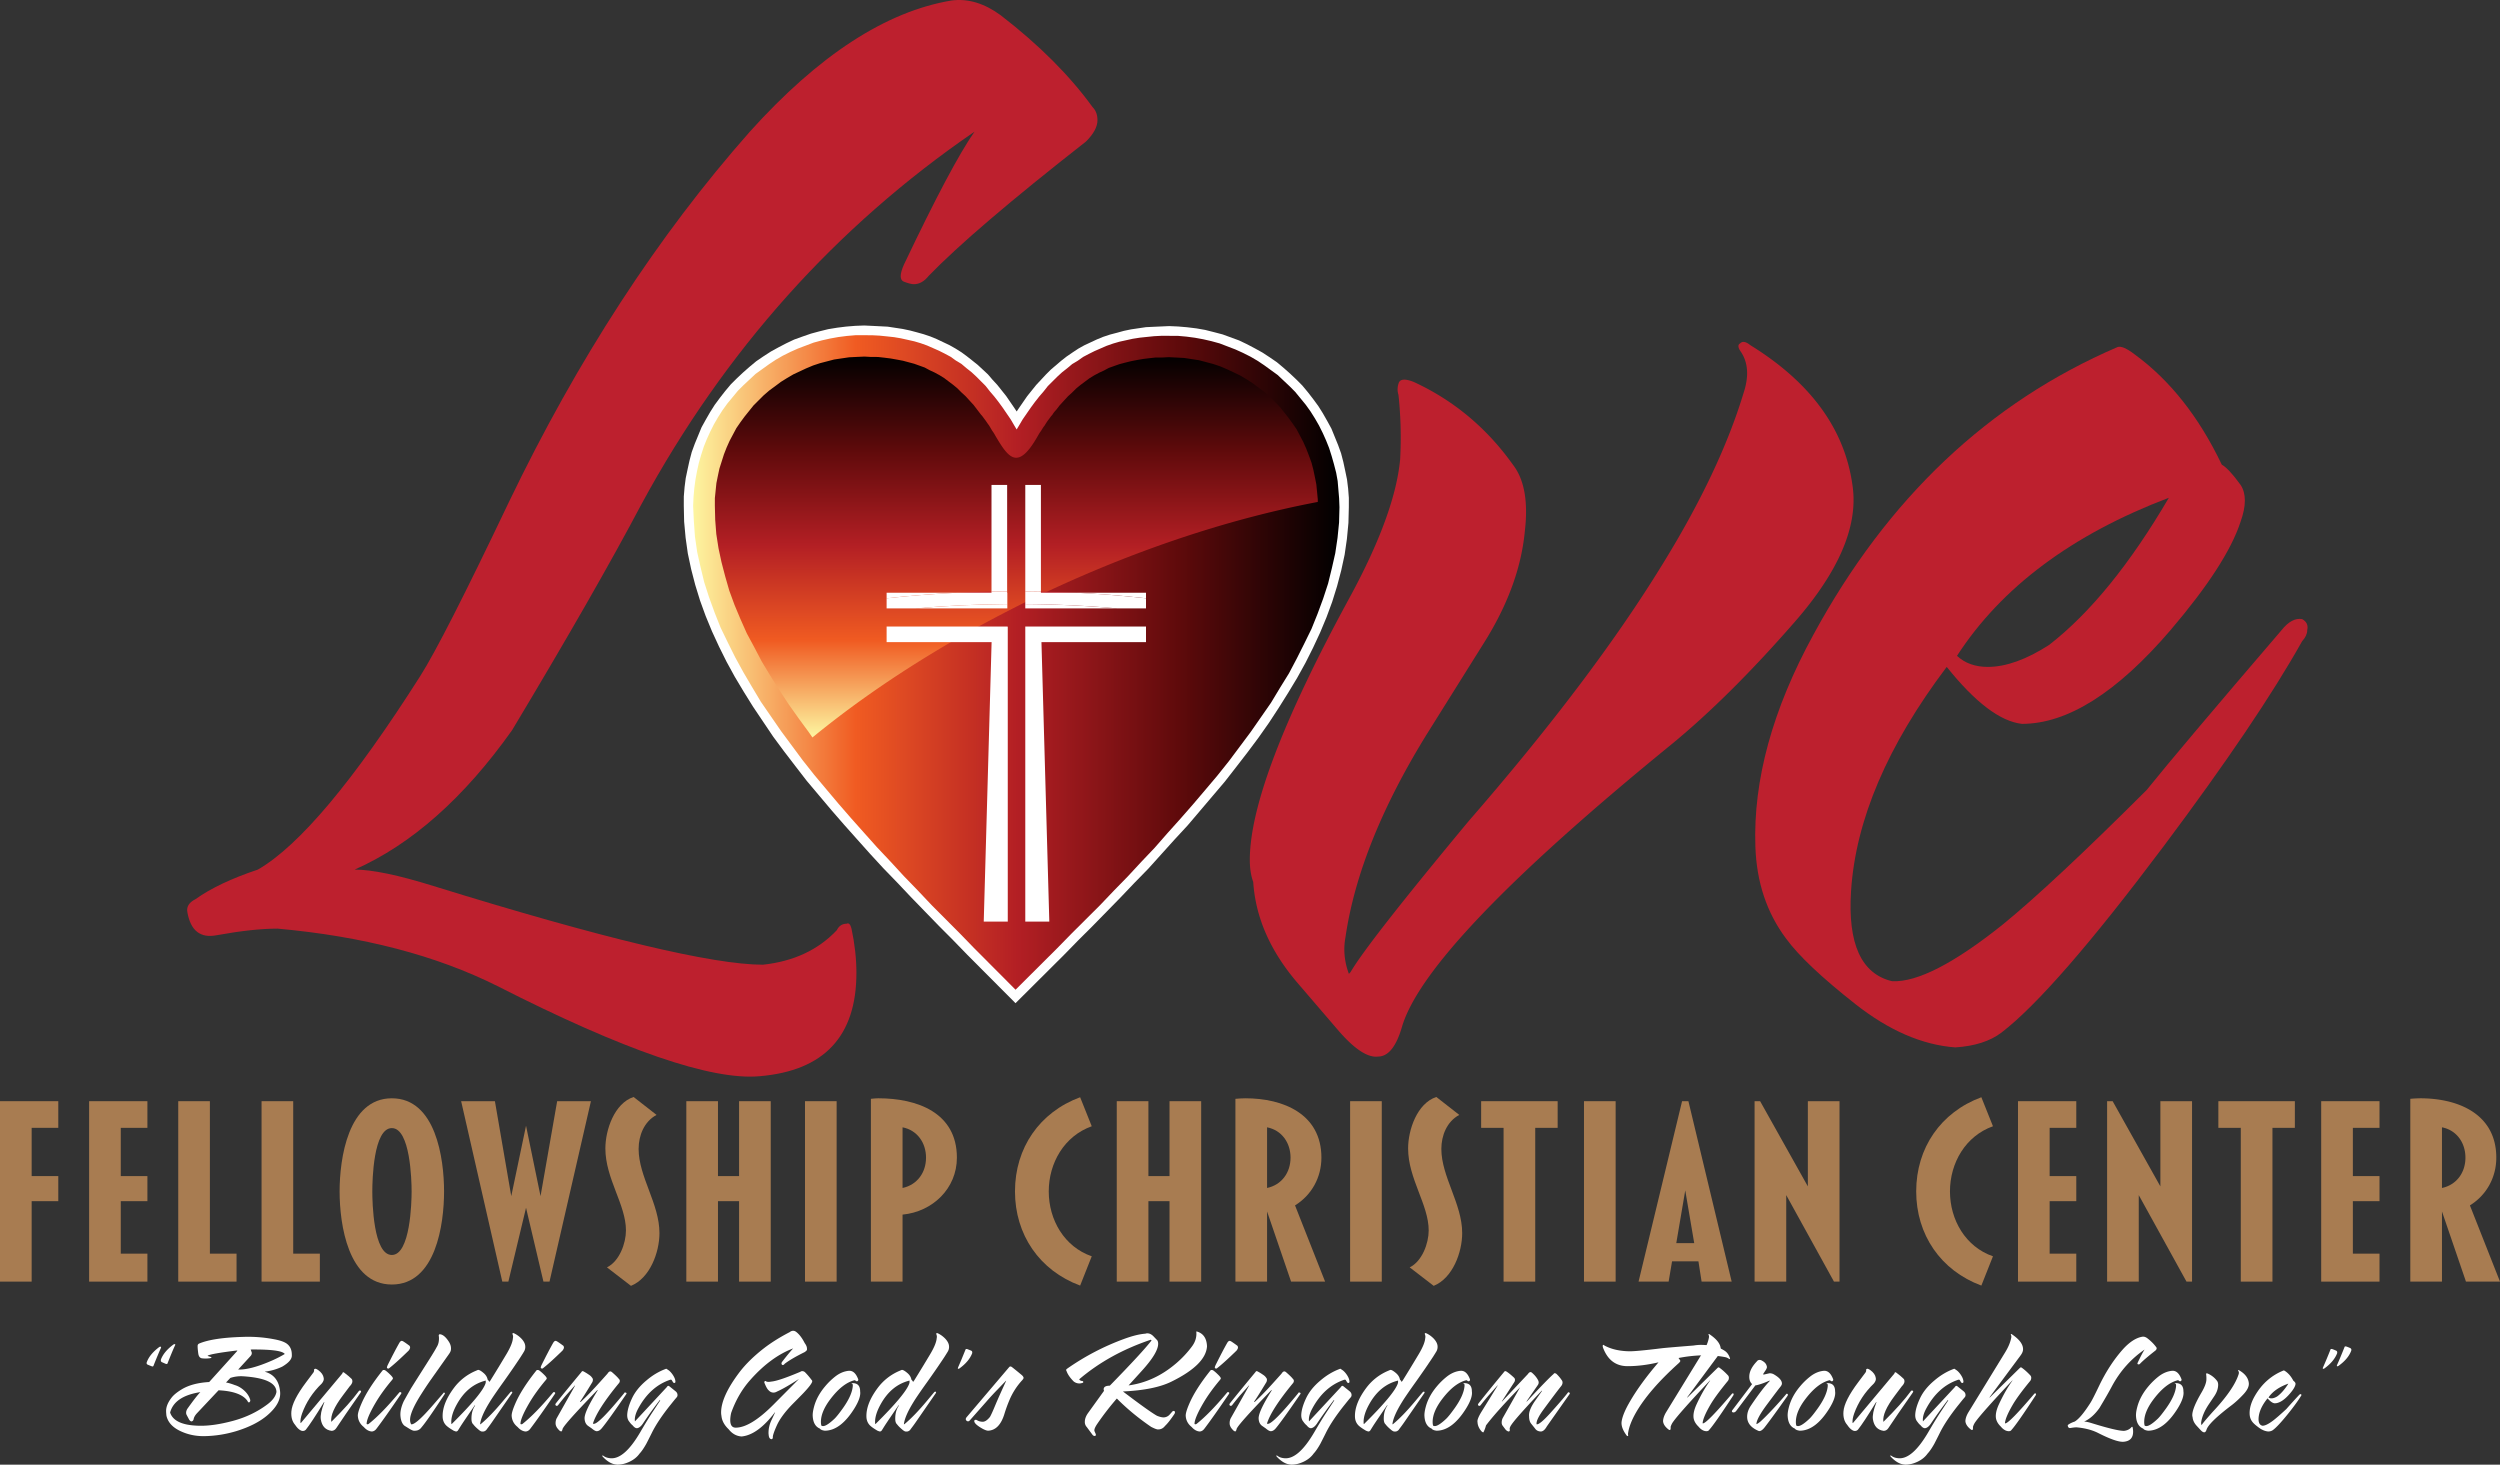
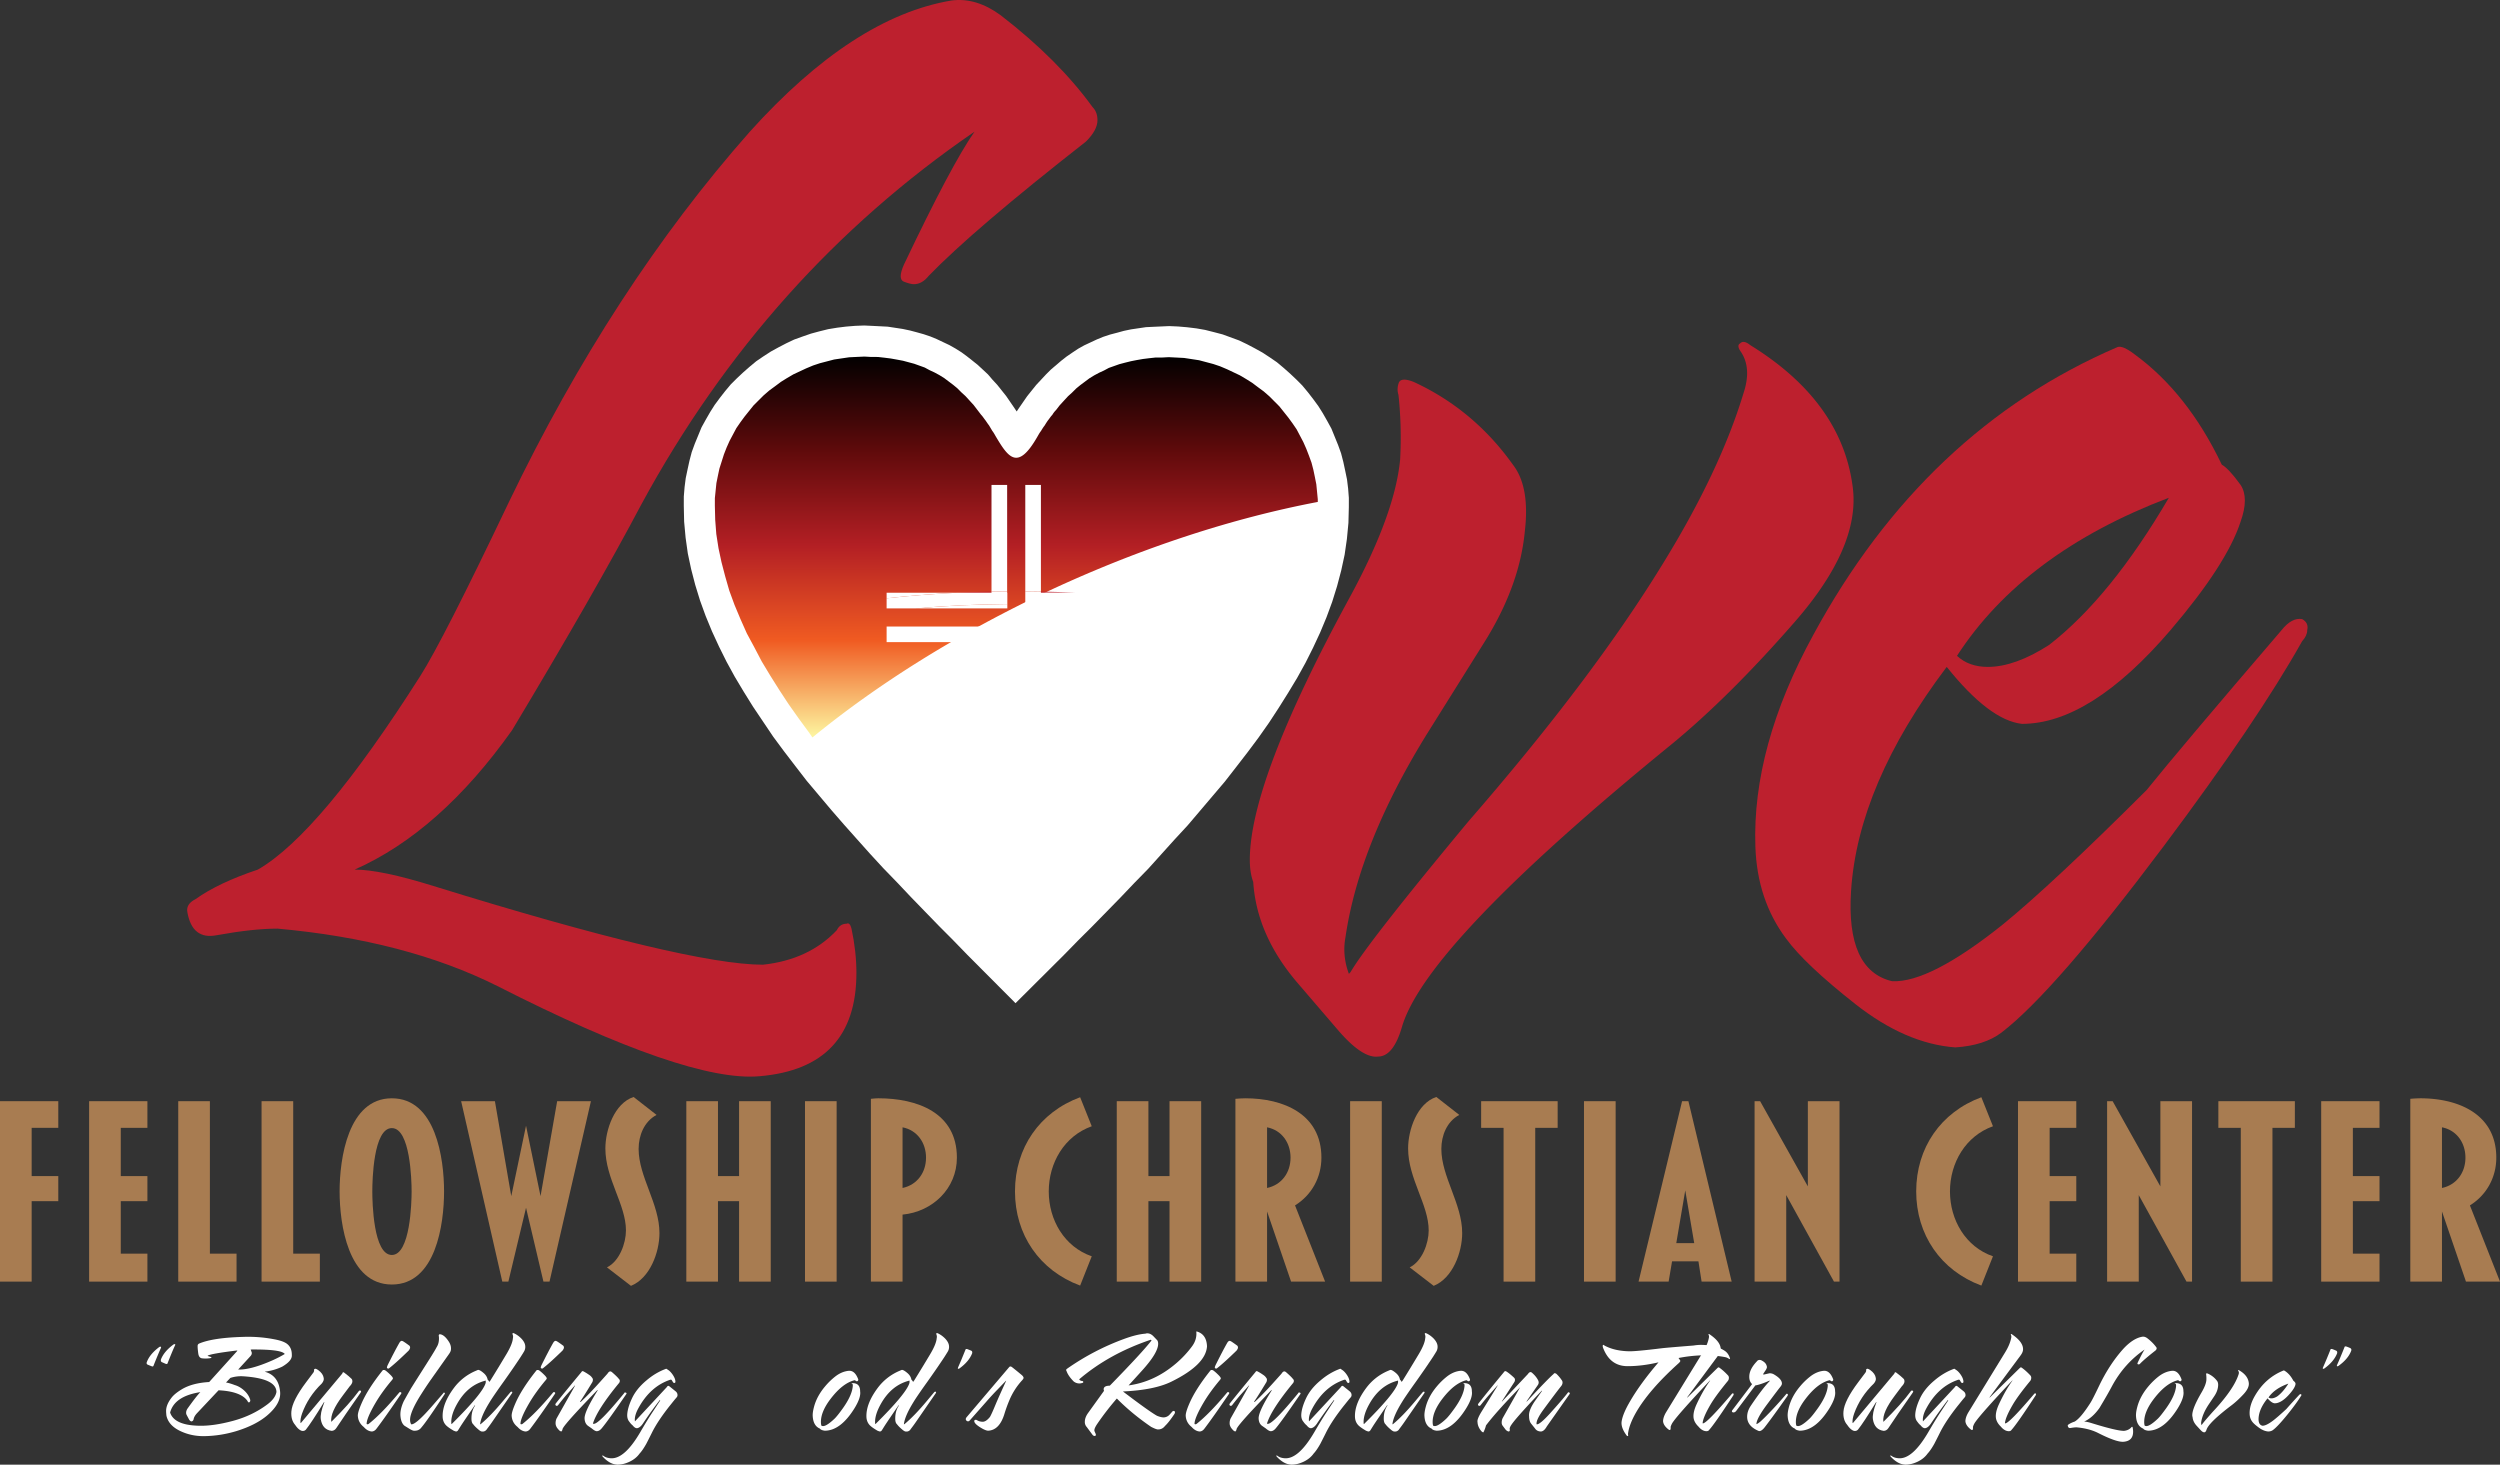
<svg xmlns="http://www.w3.org/2000/svg" data-bbox="0 -0.002 447.668 262.274" viewBox="0 0 447.668 262.272" height="262.272" width="447.668" data-type="ugc">
  <rect x="0" y="0" width="447.668" height="262.272" fill="#333333" stroke="none" />
  <g>
    <path d="M10.438 215.089H5.667v14.406H0v-32.309h10.438v4.772H5.667v8.642h4.771v4.489z" fill="#a87c51" />
    <path d="M26.398 229.496H15.959v-32.309h10.438v4.772h-4.771v8.642h4.771v4.488h-4.771v9.399h4.771v5.008z" fill="#a87c51" />
    <path d="M42.355 229.496H31.917v-32.309h5.667v27.301h4.771v5.008z" fill="#a87c51" />
    <path d="M57.275 229.496H46.837v-32.309h5.667v27.301h4.771v5.008z" fill="#a87c51" />
    <path d="M70.165 230.015c-7.841 0-9.353-10.816-9.353-16.672s1.511-16.675 9.353-16.675c7.887 0 9.352 10.818 9.352 16.675s-1.465 16.672-9.352 16.672zm0-28.01c-3.307 0-3.496 9.353-3.496 11.337 0 1.982.189 11.383 3.496 11.383 3.306 0 3.542-9.401 3.542-11.383 0-1.984-.236-11.337-3.542-11.337z" fill="#a87c51" />
    <path d="M105.816 197.187 98.4 229.496h-1.087l-3.118-13.225-3.164 13.225h-1.087l-7.368-32.309h6.046l2.928 17.005 2.644-12.611 2.598 12.611 2.976-17.005h6.048z" fill="#a87c51" />
    <path d="m112.986 230.253-4.299-3.307c2.22-1.087 3.401-4.299 3.401-6.614 0-4.629-3.684-9.258-3.684-14.69 0-3.307 1.606-8.077 5.054-9.21l4.11 3.212c-2.22 1.179-3.212 3.683-3.212 6.092 0 4.959 3.731 9.826 3.731 15.069 0 3.448-1.701 8.077-5.101 9.448z" fill="#a87c51" />
    <path d="M138.014 229.496h-5.669V215.09h-3.779v14.406h-5.667v-32.309h5.667v13.414h3.779v-13.414h5.669v32.309z" fill="#a87c51" />
    <path d="M149.814 229.496h-5.667v-32.309h5.667v32.309z" fill="#a87c51" />
    <path d="M161.617 217.498v11.997h-5.667v-32.733c.425-.046.898-.095 1.322-.095 6.944 0 14.076 2.552 14.076 10.629 0 5.527-4.346 9.683-9.731 10.202zm0-15.634v10.864c2.646-.568 4.204-2.788 4.204-5.432 0-2.646-1.558-4.912-4.204-5.432z" fill="#a87c51" />
    <path d="M193.418 230.204c-7.275-2.693-11.667-9.115-11.667-16.862 0-7.795 4.393-14.171 11.667-16.864l2.078 5.197c-4.913 1.747-7.699 6.565-7.699 11.667 0 5.1 2.786 9.918 7.699 11.619l-2.078 5.243z" fill="#a87c51" />
    <path d="M215.091 229.496h-5.669V215.09h-3.779v14.406h-5.667v-32.309h5.667v13.414h3.779v-13.414h5.669v32.309z" fill="#a87c51" />
    <path d="M237.283 229.496h-6.093l-4.299-12.565v12.565h-5.667v-32.733c.566-.046 1.18-.095 1.795-.095 6.754 0 13.603 2.788 13.603 10.629 0 3.542-1.748 6.706-4.724 8.55l5.385 13.649zm-10.393-27.632v10.864c2.646-.568 4.204-2.788 4.204-5.432.001-2.646-1.558-4.912-4.204-5.432z" fill="#a87c51" />
    <path d="M247.429 229.496h-5.667v-32.309h5.667v32.309z" fill="#a87c51" />
    <path d="m256.729 230.253-4.299-3.307c2.22-1.087 3.401-4.299 3.401-6.614 0-4.629-3.684-9.258-3.684-14.69 0-3.307 1.606-8.077 5.054-9.21l4.11 3.212c-2.22 1.179-3.212 3.683-3.212 6.092 0 4.959 3.731 9.826 3.731 15.069 0 3.448-1.701 8.077-5.101 9.448z" fill="#a87c51" />
    <path d="M278.923 201.959h-4.015v27.537h-5.667v-27.537h-4.015v-4.772h13.698v4.772z" fill="#a87c51" />
    <path d="M289.307 229.496h-5.667v-32.309h5.667v32.309z" fill="#a87c51" />
    <path d="M310.086 229.496h-5.385l-.568-3.637h-4.722l-.615 3.637h-5.384l7.793-32.309h1.134l7.747 32.309zm-6.708-6.895-1.605-9.447-1.606 9.447h3.211z" fill="#a87c51" />
    <path d="M329.397 229.496h-.992l-8.55-15.493v15.493h-5.667v-32.309h.992l8.548 15.258v-15.258h5.669v32.309z" fill="#a87c51" />
    <path d="M354.796 230.204c-7.275-2.693-11.667-9.115-11.667-16.862 0-7.795 4.393-14.171 11.667-16.864l2.078 5.197c-4.912 1.747-7.699 6.565-7.699 11.667 0 5.1 2.788 9.918 7.699 11.619l-2.078 5.243z" fill="#a87c51" />
    <path d="M371.793 229.496h-10.438v-32.309h10.438v4.772h-4.771v8.642h4.771v4.488h-4.771v9.399h4.771v5.008z" fill="#a87c51" />
    <path d="M392.522 229.496h-.992l-8.55-15.493v15.493h-5.667v-32.309h.992l8.548 15.258v-15.258h5.669v32.309z" fill="#a87c51" />
    <path d="M410.934 201.959h-4.013v27.537h-5.67v-27.537h-4.014v-4.772h13.697v4.772z" fill="#a87c51" />
    <path d="M426.09 229.496h-10.44v-32.309h10.44v4.772h-4.77v8.642h4.77v4.488h-4.77v9.399h4.77v5.008z" fill="#a87c51" />
    <path d="M447.668 229.496h-6.094l-4.297-12.565v12.565h-5.67v-32.733a22.294 22.294 0 0 1 1.795-.095c6.754 0 13.603 2.788 13.603 10.629 0 3.542-1.747 6.706-4.724 8.55l5.387 13.649zm-10.391-27.632v10.864c2.645-.568 4.202-2.788 4.202-5.432 0-2.646-1.557-4.912-4.202-5.432z" fill="#a87c51" />
    <path fill-rule="evenodd" clip-rule="evenodd" fill="#ffffff" d="m162.917 59.173-1.273-.27-1.34-.204-1.34-.204-1.34-.069-1.407-.07-1.475-.07-1.608.063-1.609.131-1.609.199-1.609.264-1.609.399-1.475.399-1.542.534-1.476.532-1.409.668-1.409.734-1.341.735-1.342.868-1.276.869-1.208 1.003-1.141 1.003-1.141 1.07-1.075 1.07-1.007 1.204-.941 1.205-.941 1.271-.806 1.272-.807 1.405-.74 1.339-.606 1.474-.606 1.473-.54 1.473-.405 1.541-.338 1.54-.338 1.608-.205 1.608-.137 1.675-.003 1.676.061 2.814.263 2.883.396 2.815.598 2.816.731 2.816.866 2.817.999 2.749 1.134 2.751 1.268 2.75 1.335 2.683 1.469 2.684 1.603 2.683 1.67 2.685 1.805 2.684 1.804 2.684 1.938 2.618 2.005 2.617 2.072 2.685 2.207 2.618 2.206 2.619 2.274 2.617 2.273 2.552 2.34 2.618 2.408 2.618 2.474 2.552 2.475 2.618 2.474 2.552 2.542 2.619 2.541 2.552 2.542 2.618 2.541 2.552 6.087 6.11 6.11-6.086 2.552-2.541 2.552-2.609 2.551-2.542 2.553-2.608 2.484-2.542 2.485-2.609 2.485-2.541 2.35-2.609 2.351-2.609 2.351-2.542 2.217-2.609 2.216-2.609 2.217-2.61 2.083-2.676 2.016-2.61 1.948-2.61 1.882-2.677 1.748-2.677 1.681-2.678 1.613-2.677 1.48-2.677 1.346-2.678 1.279-2.746 1.144-2.745 1.011-2.746.877-2.813.743-2.813.609-2.814.407-2.813.274-2.882.073-2.814.003-1.676-.131-1.675-.197-1.609-.333-1.609-.331-1.542-.4-1.542-.533-1.476-.6-1.475-.6-1.476-.735-1.342-.801-1.409-.802-1.275-.935-1.275-.936-1.208-1.003-1.208-1.07-1.075-1.137-1.074-1.138-1.008-1.204-1.007-1.272-.874-1.338-.874-1.339-.74-1.406-.74-1.406-.673-1.473-.539-1.473-.539-1.541-.405-1.608-.406-1.54-.27-1.676-.205-1.608-.137-1.608-.07-1.407.064-1.408.064-1.341.064-1.34.199-1.341.198-1.274.266-1.207.332-1.274.333-1.207.399-1.14.467-1.14.534-1.141.534-1.073.601-1.007.668-1.073.735-.94.736-.94.802-.94.802-.873.87-.873.937-.873.936-.806 1.004-.806 1.003-.74 1.071-.739 1.071-.403.602-.401-.604-.735-1.074-.735-1.073-.802-1.007-.803-1.007-.869-.94-.802-.94-.937-.873-.87-.806-1.003-.806-.937-.739-1.004-.739-1.071-.672-1.071-.606-1.138-.538-1.138-.539-1.138-.471-1.206-.405-1.206-.337-1.272-.338z" />
    <linearGradient gradientTransform="translate(.244 -.45)" y2="118.744" x2="239.793" y1="118.744" x1="124.055" gradientUnits="userSpaceOnUse" id="ce68daae-1234-4f51-94e1-7eb5c10d855e">
      <stop offset="0" stop-color="#fdf49f" />
      <stop offset=".25" stop-color="#f05b22" />
      <stop offset=".5" stop-color="#b31f24" />
      <stop offset=".75" stop-color="#5f0a0b" />
      <stop offset="1" stop-color="#000000" />
    </linearGradient>
-     <path fill="url(#ce68daae-1234-4f51-94e1-7eb5c10d855e)" fill-rule="evenodd" clip-rule="evenodd" d="m169.208 63.341-1.071-.538-1.071-.472-1.072-.471-1.138-.404-1.139-.338-1.206-.27-1.206-.27-1.206-.204-1.272-.137-1.34-.136-1.341-.07-1.34-.003-1.609-.003-1.541.131-1.542.198-1.475.265-1.475.332-1.475.4-1.408.533-1.409.533-1.341.601-1.342.667-1.275.735-1.208.802-1.208.868-1.208.869-1.074 1.003-1.074 1.004-1.008 1.003-.94 1.137-.941 1.138-.873 1.204-.807 1.272-.74 1.272-.672 1.339-.607 1.339-.538 1.339-.473 1.474-.404 1.406-.338 1.541-.271 1.474-.205 1.541-.137 1.541-.07 1.608.129 2.748.195 2.748.397 2.749.598 2.682.665 2.748.865 2.683 1 2.75 1.067 2.682 1.268 2.617 1.335 2.683 1.469 2.684 1.537 2.616 1.603 2.684 1.804 2.618 1.804 2.617 1.938 2.617 1.939 2.618 2.072 2.618 2.14 2.55 2.206 2.619 2.273 2.618 2.274 2.551 2.34 2.618 2.407 2.552 2.408 2.618 2.474 2.552 2.475 2.618 2.542 2.552 2.541 2.551 2.541 2.619 2.542 2.552 4.883 4.902 4.901-4.882 2.552-2.542 2.552-2.609 2.552-2.541 2.552-2.542 2.484-2.608 2.485-2.542 2.418-2.609 2.417-2.542 2.284-2.609 2.284-2.542 2.284-2.609 2.217-2.609 2.149-2.543 2.083-2.609 1.949-2.61 1.948-2.61 1.815-2.61 1.814-2.61 1.614-2.678 1.614-2.61 1.412-2.678 1.346-2.678 1.279-2.611 1.077-2.679 1.011-2.745.877-2.679.675-2.746.608-2.68.408-2.747.274-2.747.072-2.748-.064-1.608-.131-1.542-.131-1.541-.265-1.475-.398-1.542-.4-1.409-.466-1.475-.534-1.341-.6-1.342-.668-1.341-.734-1.275-.802-1.275-.869-1.208-.936-1.141-.936-1.141-1.003-1.008-1.07-1.007-1.07-1.008-1.205-.873-1.205-.874-1.204-.806-1.272-.74-1.339-.673-1.339-.606-1.406-.539-1.407-.539-1.473-.405-1.474-.338-1.474-.271-1.541-.204-1.541-.137-1.608-.003-1.341-.003-1.273.065-1.274.131-1.273.132-1.274.198-1.207.266-1.207.265-1.14.333-1.14.4-1.073.467-1.073.467-1.073.534-1.007.534-.94.668-1.006.602-.873.735-.939.735-.873.803-.806.802-.873.87-.739.937-.806.936-.739.937-.739 1.004-.74 1.071-.739 1.071-.672 1.138-.404.669-.401-.671-.667-1.141-.735-1.073-.735-1.074-.736-1.007-.735-.94-.802-.939-.736-.94-.869-.873-.803-.806-.869-.806-.937-.739-.87-.739-1.004-.605-.937-.672-1.004-.538z" />
    <linearGradient gradientTransform="translate(.244 -.45)" y2="63.991" x2="181.924" y1="132.214" x1="181.924" gradientUnits="userSpaceOnUse" id="e7442c12-6e9f-45f7-ad15-787dae5924d6">
      <stop offset="0" stop-color="#fdf49f" />
      <stop offset=".25" stop-color="#f05b22" />
      <stop offset=".5" stop-color="#b31f24" />
      <stop offset=".75" stop-color="#5f0a0b" />
      <stop offset="1" stop-color="#000000" />
    </linearGradient>
    <path d="m167.325 66.688-.87-.404-.87-.471-.938-.337-.937-.337-1.005-.27-1.005-.27-1.072-.203-1.139-.203-1.072-.136-1.206-.136-1.206-.002-1.207-.069-1.407.064-1.34.065-1.341.198-1.341.198-1.274.333-1.274.332-1.207.4-1.275.533-1.14.534-1.14.534-1.141.668-1.073.668-1.074.802-1.006.735-1.007.869-.873.869-.94.937-.806 1.003-.806 1.004-.739 1.004-.739 1.071-.605 1.138-.605 1.138-.538 1.205-.472 1.205-.404 1.273-.405 1.273-.271 1.272-.271 1.34-.137 1.34-.137 1.34-.003 1.34.062 2.547.196 2.547.397 2.548.531 2.481.665 2.548.732 2.548.933 2.549 1.067 2.549 1.134 2.549 1.335 2.482 1.335 2.549 1.536 2.55 1.603 2.55 1.671 2.55 1.804 2.551 1.871 2.55.601.872c11.747-9.627 26.241-18.713 42.608-26.387 16.502-7.674 32.864-12.936 47.882-15.788l.001-.469-.131-1.341-.131-1.341-.266-1.341-.266-1.274-.332-1.274-.466-1.274-.467-1.207-.534-1.207-.601-1.141-.601-1.141-.735-1.074-.735-1.007-.802-1.007-.802-1.006-.936-.94-.87-.873-1.004-.873-1.004-.739-1.071-.806-1.071-.672-1.138-.672-1.138-.539-1.138-.539-1.272-.538-1.205-.405-1.272-.338-1.273-.338-1.34-.204-1.34-.204-1.34-.07-1.407-.07-1.206.064-1.139-.002-1.206.132-1.072.132-1.14.199-1.006.199-1.073.266-1.006.266-.939.333-.939.333-.872.467-.872.4-.872.467-.872.535-.805.602-.806.601-.738.602-.739.736-.739.669-.739.802-.739.803-.672.87c-.269.267-.47.535-.672.87-.269.268-.47.603-.739.937a11.67 11.67 0 0 0-.605.937c-.269.335-.47.669-.672 1.004-.268.334-.471.736-.672 1.071-3.497 6.092-5.168 3.676-7.372-.015-.2-.335-.401-.738-.668-1.073l-.601-1.007c-.267-.336-.468-.671-.668-.939-.268-.336-.468-.671-.735-.94l-.669-.872-.669-.873-.736-.806-.736-.805-.736-.672-.736-.739-.736-.605-.803-.605-.803-.605-.87-.538-.869-.469z" fill="url(#e7442c12-6e9f-45f7-ad15-787dae5924d6)" fill-rule="evenodd" clip-rule="evenodd" />
    <path d="M177.546 105.927a214.9 214.9 0 0 0-6.172.215h6.172v-.215z" fill="#bd202e" />
    <path d="M192.604 106.141c-2.04-.098-4.106-.175-6.21-.216v.216h6.21z" fill="#bd202e" />
    <path fill="#ffffff" d="M180.38 112.19h-21.616v2.8h18.799l-1.408 50.04h4.303v-52.81h-.078v-.03z" />
    <path d="M158.764 106.141v.996c4.02-.453 8.239-.787 12.611-.996h-12.611z" fill="#ffffff" />
    <path d="M180.38 108.942v-.769c-5.66.043-11.159.309-16.397.769h16.397z" fill="#ffffff" />
    <path d="M180.346 86.832h-2.8v19.095c.925-.018 1.863-.024 2.8-.03V86.832z" fill="#ffffff" />
    <path d="M180.346 106.141v-.245c-.937.007-1.875.012-2.8.03v.215h-6.172c-4.372.21-8.591.543-12.611.996v1.804h5.22c5.238-.46 10.736-.726 16.397-.769v-2.031h-.034z" fill="#ffffff" />
    <path fill="#ffffff" d="M183.594 112.22v52.81h4.304l-1.408-50.04h18.721v-2.8h-21.617v.03z" />
    <path d="M183.594 108.942h16.4a205.923 205.923 0 0 0-16.4-.769v.769z" fill="#ffffff" />
    <path d="M205.211 106.141h-12.606c4.37.21 8.587.543 12.606.996v-.996z" fill="#ffffff" />
    <path d="M186.394 86.832h-2.799v19.064c.936.007 1.874.012 2.799.03V86.832z" fill="#ffffff" />
    <path d="M205.211 107.137a197.465 197.465 0 0 0-12.606-.996h-6.21v-.216c-.925-.018-1.863-.023-2.799-.03v.245h-.001v2.031c5.662.043 11.161.309 16.4.769h5.216v-1.803z" fill="#ffffff" />
    <path d="M195.642 19.176c.588.588.88 1.372.88 2.351 0 1.175-.686 2.449-2.055 3.815-13.506 10.571-22.902 18.601-28.188 24.077-.785.985-1.664 1.471-2.643 1.471-.394 0-.981-.148-1.763-.443-.785-.292-.785-1.32 0-3.083 5.676-11.937 9.882-19.863 12.626-23.782-24.862 17.032-44.734 39.251-59.606 66.651-5.483 10.38-13.214 23.887-23.198 40.525-8.618 12.14-18.013 20.459-28.188 24.957 3.129 0 7.827.985 14.094 2.935 30.338 9.396 50.013 14.097 59.018 14.097 5.479-.591 9.885-2.646 13.214-6.166.391-.781.978-1.175 1.763-1.175.391-.191.683.098.88.88.588 2.744.88 5.384.88 7.925 0 11.353-5.775 17.518-17.324 18.503-8.614.781-24.274-4.603-46.98-16.152-10.965-5.483-24.077-8.904-39.347-10.276-2.938 0-6.556.394-10.867 1.175-2.935.585-4.698-.781-5.283-4.11-.194-.978.292-1.76 1.468-2.351 2.744-1.957 6.458-3.717 11.159-5.286 7.439-4.301 17.124-15.857 29.068-34.649 2.738-4.301 8.024-14.682 15.857-31.123 12.334-25.647 26.72-47.761 43.165-66.362 12.331-13.7 24.37-21.53 36.116-23.493 2.935-.388 5.873.492 8.808 2.646 6.853 5.287 12.336 10.77 16.446 16.443z" fill="#bd202e" />
    <path d="M331.795 87.493c.814 7.022-2.654 14.974-10.402 23.858-7.754 8.891-15.094 16.188-22.028 21.893-29.368 23.92-45.482 40.812-48.335 50.689-1.023 3.504-2.449 5.263-4.286 5.263-1.834.221-4.18-1.317-7.036-4.607l-7.34-8.553c-4.895-5.704-7.542-11.739-7.956-18.106-.404-1.097-.612-2.414-.612-3.952 0-9.429 5.92-25.01 17.745-46.737 5.507-10.091 8.565-18.43 9.177-25.017.202-3.945.103-7.787-.305-11.519a3.242 3.242 0 0 1 0-1.973c.199-.876 1.119-.986 2.753-.331 7.135 3.29 13.049 8.229 17.742 14.809 2.039 2.635 2.753 6.587 2.141 11.85-.609 6.587-3.058 13.285-7.34 20.079l-10.097 16.133c-8.158 13.16-13.053 25.341-14.684 36.536-.41 2.193-.205 4.387.612 6.58l.305-.331c2.039-3.504 9.075-12.505 21.111-26.99 14.684-16.892 26.205-32.142 34.571-45.751 6.93-11.188 11.825-21.499 14.684-30.942 1.016-3.069.811-5.594-.612-7.567-.41-.662-.41-1.097 0-1.317.407-.438 1.019-.331 1.837.328 11.011 6.803 17.131 15.363 18.355 25.675z" fill="#bd202e" />
    <path d="M412.23 114.827c-5.305 9.477-13.565 21.706-24.781 36.695-13.053 17.416-22.743 28.542-29.064 33.391-2.039 1.538-4.792 2.421-8.26 2.642-5.917-.441-11.883-3.028-17.896-7.76-6.013-4.732-10.142-8.636-12.389-11.712-3.465-4.621-5.302-10.119-5.507-16.499-.407-11.884 3.058-24.534 10.402-37.957 13.255-24.417 31.404-41.578 54.454-51.483.612-.214 1.632.221 3.061 1.317 6.318 4.608 11.52 11.195 15.601 19.747.814.448 1.936 1.648 3.366 3.621 1.019 1.538 1.019 3.738 0 6.587-1.635 5.049-5.811 11.519-12.543 19.416-9.591 11.195-18.46 16.788-26.615 16.788-3.879-.435-8.366-3.835-13.463-10.201-10.607 14.043-16.319 27.431-17.133 40.157-.609 9.436 1.837 14.809 7.344 16.126 4.484.221 11.113-3.18 19.887-10.201 5.911-4.828 14.479-12.843 25.698-24.031 3.872-4.821 11.931-14.367 24.169-28.638 1.224-1.531 2.446-2.186 3.67-1.973.814.441 1.119 1.104.917 1.986-.002.658-.306 1.32-.918 1.982zm-23.862-25.693c-17.338 6.587-29.984 16.023-37.936 28.307 1.423 1.317 3.26 1.98 5.507 1.98 3.26 0 6.93-1.317 11.014-3.952 7.34-5.704 14.479-14.485 21.415-26.335z" fill="#bd202e" />
    <path d="M26.298 243.891c.344-.937 1.09-1.835 2.237-2.695.115-.058.201-.067.258-.029.057.02.066.087.028.201-.325.707-.765 1.759-1.319 3.154-.039.153-.144.201-.315.144a28.947 28.947 0 0 1-.717-.287c-.211-.096-.268-.259-.172-.488zm2.523-.459c.363-.955 1.119-1.854 2.266-2.695.115-.058.201-.066.258-.028.058.019.058.086 0 .2-.306.65-.746 1.702-1.319 3.154-.02.153-.125.211-.315.172a56.778 56.778 0 0 1-.717-.315c-.173-.077-.23-.239-.173-.488z" fill="#ffffff" />
    <path d="M52.255 242.658c.058.67-.516 1.358-1.72 2.065a9.727 9.727 0 0 1-3.097.889v.028c1.644.459 2.552 1.663 2.724 3.613.115 1.376-.641 2.763-2.265 4.158-1.376 1.186-3.25 2.141-5.621 2.867-1.912.573-3.852.87-5.821.889-1.434 0-2.763-.277-3.986-.831-1.51-.669-2.399-1.615-2.667-2.839a9.112 9.112 0 0 1-.058-.774c-.019-.803.335-1.653 1.061-2.552.364-.439.937-.898 1.721-1.377 1.262-.765 2.906-1.204 4.932-1.319l5.047-5.591-.057-.058c-3.001.363-4.751.669-5.248.917-.02.039 0 .067.057.087.21.076.363.124.459.143.095.02.143.048.143.086.019.058-.048.105-.201.144a5.587 5.587 0 0 1-1.491.029c-.363-.058-.583-.335-.659-.832-.096-.707-.134-1.194-.115-1.462.019-.173.124-.297.315-.373 1.663-.688 4.311-1.08 7.943-1.176a24.733 24.733 0 0 1 5.448.43c1.033.191 1.778.45 2.237.774.632.459.938 1.148.919 2.065zm-2.753 6.604c-.02-1.63-2.034-2.569-6.044-2.819a6.209 6.209 0 0 0-2.206.296l-.783.823c.401.058.927.211 1.577.459.592.172 1.147.493 1.663.961s.87.989 1.061 1.562c.095.249.047.44-.144.574-.115.038-.22-.048-.316-.26-.422-.615-1.131-1.086-2.127-1.413-.824-.269-1.839-.433-3.047-.49l-.04.044-3.795 4.034c-.362.384-.572.749-.629 1.094-.039.192-.133.317-.286.375-.152.076-.324-.02-.514-.287l-.458-.86a.812.812 0 0 1-.086-.373c0-.268.096-.535.287-.803 1.051-1.472 1.806-2.438 2.265-2.896-3.097.48-4.903 1.701-5.419 3.659.497 1.518 2.236 2.306 5.219 2.363 1.701.038 3.699-.249 5.993-.863 2.37-.633 4.463-1.64 6.28-3.021.899-.691 1.415-1.411 1.549-2.159zm1.491-6.805c-.401-.573-2.437-.841-6.108-.803l.144.397c.038.075.058.16.058.255 0 .189-.082.369-.244.539l-2.194 2.393c1.453.058 3.47-.478 6.05-1.605a21.387 21.387 0 0 0 2.294-1.176z" fill="#ffffff" />
    <path d="M64.562 249.024c.133.058.133.182 0 .373-2.046 2.925-3.489 5.028-4.33 6.309-.21.324-.488.497-.832.516-1.09-.134-1.74-.812-1.95-2.035-.115-.707.096-1.74.631-3.098l-.057-.028c-1.53 2.505-2.62 4.158-3.269 4.961-.191.19-.43.258-.717.2-.344-.114-.669-.372-.975-.773l-.229-.315c-.516-.593-.736-1.387-.66-2.381.096-1.28.984-3.039 2.667-5.276l1.291-1.72c.076-.096.115-.239.115-.431-.039-.096 0-.162.115-.2.095-.076.296-.01.602.2.592.421.927.899 1.003 1.434.058.307-.057.631-.344.976-1.625 1.567-2.801 3.354-3.527 5.362-.249.707-.344 1.28-.287 1.721 0 .019.029.01.086-.029l7.398-8.832c.019-.134.066-.21.143-.229.038-.038.115-.009.229.086.535.401.965.766 1.291 1.09.115.134.162.307.144.517-.039.268-.201.545-.488.831l-1.291 1.721c-1.472 1.97-2.141 3.498-2.007 4.588l.028.029c2.16-2.142 3.785-3.958 4.875-5.448.077-.138.192-.177.345-.119z" fill="#ffffff" />
    <path d="M71.823 249.599c-1.931 2.841-3.403 4.924-4.416 6.248-.229.307-.507.47-.832.489-.516-.039-.994-.307-1.434-.806-.65-.517-1.004-1.169-1.061-1.954-.038-.422.182-1.18.66-2.271.746-1.726 2.007-3.699 3.785-5.923.057-.058.133-.076.229-.058.058-.019.163.02.315.115.287.229.526.439.717.631.344.325.535.563.573.717.019.076-.048.2-.201.372-1.186 1.415-2.161 2.772-2.925 4.072-1.071 1.835-1.597 3.088-1.577 3.757a.278.278 0 0 0 .144.057.468.468 0 0 0 .201-.057c1.529-1.205 3.316-3.03 5.362-5.478l.143-.172a.196.196 0 0 1 .144-.058c.038 0 .086.01.144.029.095.079.105.175.029.29zm1.606-8.203a1.442 1.442 0 0 1-.258.459c-1.396 1.357-2.476 2.342-3.24 2.954l-.287.229a.26.26 0 0 1-.115.028.303.303 0 0 1-.172-.058c-.115-.038-.086-.238.086-.602.917-1.836 1.615-3.164 2.093-3.986.095-.152.191-.248.287-.287.019-.019.058-.028.115-.028.058 0 .144.028.258.086.306.191.688.459 1.147.803a.578.578 0 0 1 .086.402z" fill="#ffffff" />
    <path d="M80.747 241.683c-.02.229-.134.487-.344.774l-3.384 4.789a68.568 68.568 0 0 0-1.52 2.294c-1.128 1.759-1.797 3.135-2.007 4.129-.115.593-.067 1.052.143 1.376.535.097 1.845-1.061 3.929-3.47l1.835-2.121c.019-.058.048-.087.086-.087.057 0 .1.015.129.044.029.028.052.053.072.071a.95.95 0 0 0-.058.144c-2.103 3.211-3.479 5.19-4.129 5.936-.306.439-.727.649-1.262.631-.191.038-.517-.086-.975-.373l-.832-.516c-.401-.325-.641-.89-.717-1.692-.076-.764.105-1.634.544-2.609.058-.134.507-.937 1.348-2.408.745-1.186 1.864-2.954 3.355-5.306.649-1.032 1.061-1.72 1.233-2.064.325-.497.459-1.128.401-1.893a.32.32 0 0 1-.029-.144c0-.21.096-.296.287-.258.478.077.965.487 1.462 1.233.346.497.49 1.003.433 1.52z" fill="#ffffff" />
    <path d="M94.058 241.08a1.62 1.62 0 0 1-.229.946 35.554 35.554 0 0 1-1.262 1.95c-.44.67-1.214 1.788-2.322 3.355-1.3 1.816-2.151 3.059-2.552 3.728-1.052 1.701-1.625 3.03-1.721 3.985.058 0 .115-.028.172-.086 1.127-.937 2.427-2.284 3.899-4.043l1.319-1.577c.115-.134.22-.172.315-.114.076.038.076.125 0 .259l-3.441 4.98c-.326.48-.688.979-1.09 1.498-.019.057-.039.086-.057.086-.211.23-.459.326-.746.288-.153.019-.364-.087-.631-.317-.459-.385-.784-.712-.975-.981-.21-.173-.315-.509-.315-1.009 0-.904.201-1.654.602-2.251l.058-.087-.058-.058c-1.338 1.943-2.179 3.184-2.523 3.722l-.487.779a.441.441 0 0 1-.315.202c-.077 0-.229-.048-.459-.144-.688-.402-1.156-.738-1.405-1.007-.382-.421-.574-.948-.574-1.581-.019-1.552.66-3.248 2.036-5.089a9.443 9.443 0 0 1 3.842-3.019l.401-.173c.191-.076.545.105 1.061.545.401.344.64.736.717 1.176.191.191.287.335.287.43l.201-.258a311.912 311.912 0 0 0 2.896-4.76c.727-1.224 1.108-2.18 1.147-2.868.058-.21.029-.448-.086-.717 0-.133.076-.181.229-.143.478.21.927.525 1.348.946.46.481.699.949.718 1.407zm-7.083 6.137c-2.161.535-3.872 1.932-5.133 4.187-.688 1.224-1.032 2.294-1.032 3.212 0 .153.01.277.029.373.019.019.038.019.057 0 3.632-3.594 5.649-6.022 6.051-7.284.038-.115.047-.277.028-.488z" fill="#ffffff" />
    <path d="M99.368 249.599c-1.931 2.841-3.403 4.924-4.416 6.248-.229.307-.507.47-.832.489-.516-.039-.994-.307-1.434-.806-.65-.517-1.004-1.169-1.061-1.954-.038-.422.182-1.18.66-2.271.746-1.726 2.007-3.699 3.785-5.923.057-.058.133-.076.229-.058.058-.019.163.02.315.115.287.229.526.439.717.631.344.325.535.563.573.717.019.076-.048.2-.201.372-1.186 1.415-2.161 2.772-2.925 4.072-1.071 1.835-1.597 3.088-1.577 3.757a.278.278 0 0 0 .144.057.468.468 0 0 0 .201-.057c1.529-1.205 3.316-3.03 5.362-5.478l.143-.172a.196.196 0 0 1 .144-.058c.038 0 .086.01.144.029.096.079.106.175.029.29zm1.606-8.203a1.442 1.442 0 0 1-.258.459c-1.396 1.357-2.476 2.342-3.24 2.954l-.287.229a.26.26 0 0 1-.115.028.303.303 0 0 1-.172-.058c-.115-.038-.086-.238.086-.602.917-1.836 1.615-3.164 2.093-3.986.095-.152.191-.248.287-.287.019-.019.058-.028.115-.028.058 0 .144.028.258.086.306.191.688.459 1.147.803a.573.573 0 0 1 .086.402z" fill="#ffffff" />
    <path d="M112.135 249.655c-2.199 3.212-3.661 5.248-4.387 6.108-.287.344-.583.516-.889.516-.21 0-.507-.162-.889-.487l-.66-.459c-.401-.287-.612-.735-.631-1.348-.019-.821.764-2.495 2.352-5.019l-.058-.057a342.116 342.116 0 0 0-3.297 3.456c-1.931 2.076-2.916 3.266-2.954 3.57 0 .114-.067.248-.201.4a.745.745 0 0 1-.344-.172c-.306-.305-.497-.562-.574-.771a1.202 1.202 0 0 1-.115-.543c0-.361.077-.676.229-.942l3.269-5.802-.029-.028-1.437 1.604c-.38.423-.921 1.085-1.624 1.987-.136.092-.253.099-.351.022-.115-.096-.125-.22-.029-.373 1.032-1.3 2.571-3.183 4.617-5.648.076-.153.201-.182.373-.087.382.211.649.373.803.488.344.21.574.411.688.602a.55.55 0 0 1 .172.401c0 .115-.029.249-.086.401-1.109 1.836-1.845 3.002-2.208 3.499.019.076.057.096.115.058.975-.89 2.188-2.147 3.642-3.774l1.147-1.277c.172-.265.325-.397.459-.397.095-.038.229.02.401.172.631.551 1.032.949 1.204 1.196a.38.38 0 0 1 .144.313.599.599 0 0 1-.144.399c-2.6 3.154-4.158 5.576-4.674 7.268.057.02.115.028.172.028.612.02 2.418-1.807 5.42-5.477.057-.134.143-.172.258-.115.115.02.172.067.172.144.001.039-.018.086-.056.144z" fill="#ffffff" />
    <path d="M121.217 250.157c-.067.086-.144.177-.229.272s-.358.43-.817 1.004c-1.587 1.969-2.743 3.699-3.47 5.189-.458.918-.784 1.559-.975 1.922-.44.783-.841 1.366-1.204 1.749-.421.593-1.004 1.07-1.749 1.434-.746.363-1.481.545-2.208.545-.898-.02-1.778-.497-2.638-1.434-.076-.077-.096-.144-.058-.201.039-.019.086-.01.144.029.344.268.784.42 1.319.459 1.645.133 3.413-1.415 5.305-4.646.898-1.549 1.672-2.811 2.323-3.785l1.262-1.922-.058-.086a73.371 73.371 0 0 0-3.068 4.272c-.306.44-.621.698-.946.774-.268.058-.555-.104-.86-.487a3.02 3.02 0 0 1-.574-.631c-.287-.325-.42-.755-.401-1.29.039-.822.325-1.802.86-2.939.535-1.138 1.386-2.193 2.552-3.169 1.09-.937 2.256-1.635 3.499-2.093.038-.058.153-.01.344.143.325.191.635.512.932.961.296.449.444.855.444 1.219 0 .096-.058.163-.172.201-.114.019-.22-.058-.315-.229l-.172-.287c-.057-.076-.153-.096-.287-.058-2.39.804-4.292 2.515-5.707 5.133-.478.88-.679 1.645-.602 2.295h.029l5.678-6.108c.076-.134.162-.21.258-.229.058-.019.144.02.258.115l1.032.831c.248.191.373.421.373.688a.591.591 0 0 1-.102.359z" fill="#ffffff" />
-     <path d="M145.329 247.103a.274.274 0 0 1 .115.229c0 .306-.545 1.032-1.634 2.179-.631.65-1.271 1.301-1.921 1.95-1.357 1.396-2.294 2.677-2.81 3.843-.401.898-.631 1.538-.688 1.921.019.306-.057.469-.229.487-.306-.019-.479-.277-.517-.774a2.091 2.091 0 0 1-.028-.344c0-.783.172-1.538.516-2.266l.66-1.404-.029-.029c-2.046 2.695-4.034 4.139-5.964 4.33-.918-.058-1.692-.487-2.323-1.29-.784-.746-1.214-1.549-1.291-2.409a3.074 3.074 0 0 1-.058-.602c0-1.912 1.109-4.33 3.327-7.255 1.089-1.415 2.514-2.811 4.272-4.188 1.357-1.051 2.925-2.035 4.703-2.953a.956.956 0 0 1 .603-.229c.191 0 .382.077.573.229.554.44 1.051 1.1 1.491 1.979.306.401.439.774.401 1.118.058.096-.077.259-.401.487-1.587.784-2.781 1.482-3.584 2.094-.115.153-.229.229-.344.229-.057 0-.11-.028-.158-.086s-.071-.115-.071-.172c0-.096.028-.191.086-.287.841-1.09 1.51-1.902 2.007-2.438-2.677 1.014-5.229 2.887-7.656 5.62-1.473 1.645-2.62 3.613-3.441 5.907a5.95 5.95 0 0 0-.172 1.319c0 .898.325 1.348.975 1.348 1.758 0 3.995-1.357 6.71-4.072l4.617-4.645c-1.683 1.089-3.001 1.845-3.957 2.265a1.15 1.15 0 0 1-.603.172c-.325 0-.612-.133-.86-.401-.21-.172-.44-.563-.688-1.176-.077-.133-.105-.238-.086-.315 0-.076.029-.124.086-.143.057-.058.124-.058.201 0 .153.134.487.153 1.004.057.86-.076 2.581-.659 5.161-1.749a.536.536 0 0 1 .344-.114c.153 0 .306.057.459.172.419.421.82.889 1.202 1.406z" fill="#ffffff" />
    <path d="M154.024 249.139c.115.745-.229 1.768-1.032 3.067-1.644 2.639-3.403 3.967-5.276 3.986-.478-.058-.774-.182-.889-.373-.784-.324-1.214-1.051-1.291-2.179-.038-.439.039-1.014.229-1.721.344-1.3 1.023-2.542 2.036-3.728a12.064 12.064 0 0 1 1.749-1.692c.784-.611 1.596-.956 2.438-1.032.726-.058 1.29.449 1.692 1.52.038.153-.02.269-.172.345a.313.313 0 0 1-.287-.086c-.077-.076-.153-.105-.229-.087-1.434.364-2.868 1.491-4.301 3.384-1.128 1.491-1.692 2.849-1.692 4.072 0 .268.029.487.086.659.019.039.096.067.229.086.42.058 1.119-.372 2.093-1.29.344-.325.851-.956 1.52-1.893 1.089-1.529 1.682-2.849 1.778-3.957.019-.248-.014-.396-.101-.444-.086-.048-.139-.062-.158-.043.019-.038.058-.058.115-.058.975-.037 1.463.45 1.463 1.464z" fill="#ffffff" />
    <path d="M169.944 241.08a1.62 1.62 0 0 1-.229.946 35.554 35.554 0 0 1-1.262 1.95c-.44.67-1.214 1.788-2.322 3.355-1.3 1.816-2.151 3.059-2.552 3.728-1.052 1.701-1.625 3.03-1.721 3.985.058 0 .115-.028.172-.086 1.127-.937 2.427-2.284 3.899-4.043l1.319-1.577c.115-.134.22-.172.315-.114.076.038.076.125 0 .259l-3.441 4.98c-.326.48-.688.979-1.09 1.498-.019.057-.039.086-.057.086-.211.23-.459.326-.746.288-.153.019-.364-.087-.631-.317-.459-.385-.784-.712-.975-.981-.21-.173-.315-.509-.315-1.009 0-.904.201-1.654.602-2.251l.058-.087-.058-.058c-1.338 1.943-2.179 3.184-2.523 3.722l-.487.779a.441.441 0 0 1-.315.202c-.077 0-.229-.048-.459-.144-.688-.402-1.156-.738-1.405-1.007-.382-.421-.574-.948-.574-1.581-.019-1.552.66-3.248 2.036-5.089a9.443 9.443 0 0 1 3.842-3.019l.401-.173c.191-.076.545.105 1.061.545.401.344.64.736.717 1.176.191.191.287.335.287.43l.201-.258a311.912 311.912 0 0 0 2.896-4.76c.727-1.224 1.108-2.18 1.147-2.868.058-.21.029-.448-.086-.717 0-.133.076-.181.229-.143.478.21.927.525 1.348.946.46.481.699.949.718 1.407zm-7.082 6.137c-2.161.535-3.872 1.932-5.133 4.187-.688 1.224-1.032 2.294-1.032 3.212 0 .153.01.277.029.373.019.019.038.019.057 0 3.632-3.594 5.649-6.022 6.051-7.284.037-.115.046-.277.028-.488z" fill="#ffffff" />
    <path d="M174.079 242.342c-.382.976-1.137 1.874-2.265 2.696-.115.076-.201.096-.258.057-.057-.019-.057-.095 0-.229.344-.764.784-1.815 1.319-3.154.019-.133.124-.181.315-.143.172.057.411.152.717.286.172.077.23.239.172.487z" fill="#ffffff" />
    <path d="M183.29 246.758c-.019.097-.096.221-.229.373a12.269 12.269 0 0 0-2.294 3.556c-.363.86-.669 1.702-.917 2.523-.593 1.932-1.568 2.925-2.925 2.982-.344-.02-.841-.239-1.491-.659-.649-.421-.975-.774-.975-1.062 0-.152.096-.229.287-.229.039 0 .086.01.143.029.325.21.679.315 1.061.315.401.019.841-.268 1.319-.86.191-.325.497-.994.917-2.008.42-1.013 1.08-2.494 1.979-4.444l-.029-.028-1.432 1.492a50.89 50.89 0 0 0-2.12 2.296l-2.933 3.319c-.171.193-.361.214-.57.061-.095-.095-.143-.19-.143-.286 0-.115.048-.229.143-.345l7.627-8.976c.095-.114.22-.143.373-.085.038.019.096.057.172.114.42.325.984.784 1.692 1.376.23.193.345.374.345.546z" fill="#ffffff" />
    <path d="M216.135 241.08c-.135 2.199-2.266 4.312-6.395 6.338-2.027.994-4.914 1.577-8.66 1.749 3.173 2.408 5.209 3.861 6.108 4.358.478.191.869.287 1.175.287a1.48 1.48 0 0 0 1.09-.517l.459-.516c.115-.134.248-.162.4-.086a.27.27 0 0 1 .088.2.66.66 0 0 1-.088.287c-.707 1.052-1.271 1.769-1.691 2.15-.324.421-.727.631-1.204.631-.191.038-.621-.114-1.29-.459-2.294-1.567-4.34-3.259-6.137-5.075a49.34 49.34 0 0 0-3.441 4.444c-.44.631-.631 1.08-.574 1.348.019.076.067.196.144.358.076.162.115.272.115.33 0 .153-.077.229-.229.229-.115 0-.229-.058-.344-.172l-1.061-1.434a1.306 1.306 0 0 1-.344-.918c0-.517.191-1.042.573-1.577l2.868-3.986a.62.62 0 0 1-.029-.486c.115-.287.468-.431 1.061-.431 3.919-4.015 6.414-6.719 7.485-8.115a.895.895 0 0 1-.144-.115c-4.952 1.664-9.225 4.024-12.818 7.083.076.172.258.277.545.315.115 0 .172.048.172.144.038.115-.057.191-.287.229a1.467 1.467 0 0 1-.401.058c-.363 0-.698-.115-1.004-.345-.688-.688-1.128-1.338-1.319-1.949-.038-.02-.057-.048-.057-.086 0-.096.086-.201.258-.315a44.362 44.362 0 0 1 10.123-5.276c1.51-.555 2.791-.87 3.842-.946a.849.849 0 0 1 .315-.058c.42 0 .812.2 1.176.603l.602.631c.115.152.172.363.172.631 0 1.09-.975 2.705-2.924 4.847l-2.373 2.615c3.076-.42 5.893-1.721 8.456-3.902a18.306 18.306 0 0 0 2.951-3.157c.572-.803.812-1.664.717-2.582.018 0 .037-.01.057-.028 1.184.326 1.805 1.214 1.862 2.666z" fill="#ffffff" />
    <path d="M220.07 249.599c-1.932 2.841-3.403 4.924-4.416 6.248-.229.307-.507.47-.832.489-.516-.039-.994-.307-1.434-.806-.649-.517-1.004-1.169-1.062-1.954-.038-.422.183-1.18.66-2.271.745-1.726 2.007-3.699 3.785-5.923.058-.058.134-.076.229-.058.057-.019.162.02.315.115.286.229.525.439.717.631.344.325.535.563.573.717.019.076-.048.2-.2.372-1.186 1.415-2.161 2.772-2.926 4.072-1.07 1.835-1.596 3.088-1.577 3.757a.281.281 0 0 0 .144.057.465.465 0 0 0 .201-.057c1.529-1.205 3.316-3.03 5.362-5.478l.144-.172a.195.195 0 0 1 .143-.058.48.48 0 0 1 .144.029c.096.079.106.175.03.29zm1.605-8.203a1.423 1.423 0 0 1-.258.459c-1.396 1.357-2.477 2.342-3.24 2.954l-.287.229a.252.252 0 0 1-.114.028.306.306 0 0 1-.173-.058c-.114-.038-.086-.238.086-.602.918-1.836 1.615-3.164 2.094-3.986.096-.152.19-.248.287-.287.019-.019.057-.028.114-.028s.144.028.258.086c.306.191.688.459 1.147.803a.578.578 0 0 1 .086.402z" fill="#ffffff" />
    <path d="M232.836 249.655c-2.199 3.212-3.661 5.248-4.388 6.108-.287.344-.583.516-.889.516-.211 0-.507-.162-.89-.487l-.659-.459c-.401-.287-.612-.735-.631-1.348-.02-.821.765-2.495 2.352-5.019l-.058-.057a356.087 356.087 0 0 0-3.298 3.456c-1.931 2.076-2.916 3.266-2.954 3.57 0 .114-.067.248-.201.4a.75.75 0 0 1-.344-.172c-.306-.305-.497-.562-.573-.771a1.202 1.202 0 0 1-.115-.543c0-.361.077-.676.229-.942l3.27-5.802-.029-.028-1.437 1.604c-.38.423-.922 1.085-1.625 1.987-.136.092-.254.099-.352.022-.114-.096-.124-.22-.028-.373 1.032-1.3 2.571-3.183 4.617-5.648.076-.153.201-.182.373-.087.382.211.649.373.803.488.344.21.573.411.688.602a.554.554 0 0 1 .172.401c0 .115-.028.249-.086.401-1.109 1.836-1.846 3.002-2.208 3.499.019.076.058.096.114.058.976-.89 2.189-2.147 3.642-3.774l1.147-1.277c.172-.265.325-.397.459-.397.096-.038.229.02.401.172.631.551 1.032.949 1.204 1.196a.38.38 0 0 1 .144.313.599.599 0 0 1-.144.399c-2.6 3.154-4.158 5.576-4.674 7.268.058.02.114.028.172.028.611.02 2.418-1.807 5.42-5.477.058-.134.144-.172.258-.115.115.02.172.067.172.144.002.039-.016.086-.054.144z" fill="#ffffff" />
    <path d="M241.918 250.157c-.067.086-.144.177-.229.272s-.358.43-.817 1.004c-1.587 1.969-2.743 3.699-3.47 5.189a122.3 122.3 0 0 1-.975 1.922c-.44.783-.842 1.366-1.205 1.749-.42.593-1.003 1.07-1.749 1.434-.745.363-1.481.545-2.208.545-.898-.02-1.777-.497-2.638-1.434-.076-.077-.096-.144-.058-.201.039-.019.086-.01.144.029.344.268.784.42 1.319.459 1.644.133 3.412-1.415 5.305-4.646.898-1.549 1.673-2.811 2.322-3.785l1.262-1.922-.057-.086a73.371 73.371 0 0 0-3.068 4.272c-.307.44-.622.698-.946.774-.269.058-.555-.104-.86-.487a3.016 3.016 0 0 1-.573-.631c-.287-.325-.421-.755-.402-1.29.039-.822.326-1.802.86-2.939.535-1.138 1.386-2.193 2.553-3.169 1.09-.937 2.255-1.635 3.498-2.093.038-.058.153-.01.344.143.325.191.636.512.933.961.296.449.444.855.444 1.219 0 .096-.058.163-.172.201-.115.019-.221-.058-.315-.229l-.172-.287c-.058-.076-.153-.096-.287-.058-2.39.804-4.292 2.515-5.706 5.133-.479.88-.68 1.645-.603 2.295h.028l5.678-6.108c.076-.134.162-.21.259-.229.057-.019.143.02.258.115l1.032.831c.248.191.373.421.373.688a.591.591 0 0 1-.102.359z" fill="#ffffff" />
    <path d="M257.423 241.08c.019.345-.058.66-.229.946a36.17 36.17 0 0 1-1.262 1.95c-.44.67-1.215 1.788-2.323 3.355-1.3 1.816-2.15 3.059-2.552 3.728-1.052 1.701-1.625 3.03-1.721 3.985.058 0 .115-.028.172-.086 1.128-.937 2.428-2.284 3.9-4.043l1.318-1.577c.115-.134.22-.172.315-.114.076.038.076.125 0 .259l-3.44 4.98c-.325.48-.688.979-1.09 1.498-.02.057-.038.086-.058.086-.21.23-.459.326-.745.288-.153.019-.363-.087-.631-.317-.459-.385-.784-.712-.976-.981-.21-.173-.315-.509-.315-1.009 0-.904.201-1.654.603-2.251l.058-.087-.058-.058c-1.338 1.943-2.18 3.184-2.523 3.722l-.487.779a.441.441 0 0 1-.315.202c-.077 0-.229-.048-.459-.144-.688-.402-1.156-.738-1.405-1.007-.382-.421-.573-.948-.573-1.581-.019-1.552.659-3.248 2.036-5.089a9.44 9.44 0 0 1 3.843-3.019l.401-.173c.19-.076.545.105 1.061.545.401.344.641.736.717 1.176.191.191.287.335.287.43l.2-.258a304.055 304.055 0 0 0 2.896-4.76c.727-1.224 1.108-2.18 1.147-2.868.057-.21.028-.448-.086-.717 0-.133.076-.181.229-.143.479.21.928.525 1.349.946.457.481.696.949.716 1.407zm-7.083 6.137c-2.161.535-3.871 1.932-5.133 4.187-.688 1.224-1.032 2.294-1.032 3.212 0 .153.009.277.028.373.019.019.038.019.058 0 3.632-3.594 5.648-6.022 6.05-7.284.037-.115.047-.277.029-.488z" fill="#ffffff" />
    <path d="M263.564 249.139c.115.745-.229 1.768-1.032 3.067-1.645 2.639-3.403 3.967-5.276 3.986-.478-.058-.774-.182-.889-.373-.784-.324-1.214-1.051-1.29-2.179-.038-.439.038-1.014.229-1.721.345-1.3 1.023-2.542 2.036-3.728a12.166 12.166 0 0 1 1.749-1.692c.784-.611 1.597-.956 2.438-1.032.727-.058 1.291.449 1.692 1.52.038.153-.02.269-.172.345-.115.019-.211-.01-.287-.086s-.153-.105-.229-.087c-1.434.364-2.867 1.491-4.301 3.384-1.129 1.491-1.692 2.849-1.692 4.072 0 .268.028.487.086.659.019.039.096.067.229.086.42.058 1.118-.372 2.094-1.29.344-.325.85-.956 1.52-1.893 1.09-1.529 1.682-2.849 1.777-3.957.02-.248-.014-.396-.1-.444s-.14-.062-.158-.043c.019-.038.058-.058.115-.058.974-.037 1.461.45 1.461 1.464z" fill="#ffffff" />
    <path d="m281.005 249.712-4.015 5.706c-.344.611-.707.918-1.09.918-.459-.02-.803-.201-1.032-.546l-.688-.86c-.248-.307-.372-.746-.372-1.32-.077-.689.265-1.588 1.024-2.698l1.305-1.854-.058-.033c-3.292 3.466-5.147 5.57-5.568 6.312-.134.229-.191.429-.172.6.058.229 0 .361-.173.4-.172-.02-.354-.124-.545-.314l-.517-.686a.95.95 0 0 1-.201-.601c0-.323.076-.618.229-.886l3.068-5.429c-2.829 2.906-4.865 5.182-6.107 6.825a5.737 5.737 0 0 1-.459 1.233c-.134.019-.296-.097-.487-.345-.363-.478-.555-.975-.573-1.491-.076-.324.152-.927.688-1.807l2.925-4.731-.028-.028-1.425 1.612c-.385.42-.931 1.078-1.641 1.975a.281.281 0 0 1-.202.084.287.287 0 0 1-.145-.058c-.115-.096-.115-.22 0-.373.956-1.223 2.484-3.106 4.587-5.649.058-.095.134-.143.229-.143.058 0 .115.019.173.057.344.209.793.57 1.348 1.083a.54.54 0 0 1 .201.429.81.81 0 0 1-.104.37l-2.251 3.479.028.031 4.648-4.933c.153-.229.306-.344.459-.344.076 0 .152.028.229.086.497.421.87.87 1.119 1.348.172.325.152.631-.058.918l-2.007 2.896.058.029c2.446-2.639 4.043-4.282 4.788-4.933.058-.095.124-.144.201-.144.114 0 .229.049.344.144.383.383.679.736.889 1.062a.684.684 0 0 1 .173.459c0 .229-.086.449-.259.659-.611.765-1.634 2.122-3.068 4.072-.975 1.318-1.414 2.236-1.318 2.752.344.077 1.118-.544 2.322-1.863 1.587-1.759 2.667-3.011 3.24-3.757.038-.076.086-.114.144-.114s.104.019.144.057c.134.039.134.153 0 .344z" fill="#ffffff" />
    <path d="M309.777 243.199c.038.06.019.118-.058.176-.019 0-.105-.047-.258-.143a1.555 1.555 0 0 0-.487-.201 18.726 18.726 0 0 0-3.757-.344 25.636 25.636 0 0 0-4.646.487l.172.258c.134.134.173.258.115.373-.039.076-.153.2-.344.373-3.519 3.173-6.051 6.117-7.6 8.832-.765 1.357-1.224 2.562-1.376 3.612a.819.819 0 0 0 0 .315c.038.076.028.134-.029.173-.057.076-.134.057-.229-.058-.727-.975-1.022-1.835-.889-2.581.153-.917.649-2.093 1.491-3.527 1.242-2.141 2.943-4.473 5.104-6.996-1.95.459-3.795.688-5.534.688-2.046 0-3.489-1.041-4.33-3.125-.134-.306-.162-.525-.086-.66.019-.019.038-.028.057-.028.039 0 .125.048.259.144 1.186.631 2.638.966 4.358 1.004.821.019 2.781-.162 5.878-.545.669-.076 2.562-.239 5.678-.487a8.474 8.474 0 0 1 1.233-.115c1.893 0 3.364.372 4.416 1.115.384.272.671.693.862 1.26z" fill="#ffffff" />
    <path d="M310.386 249.856c-2.275 3.479-3.729 5.554-4.359 6.223-.076.133-.239.2-.487.2-.497-.02-.966-.297-1.405-.831-.573-.555-.87-1.147-.889-1.778-.02-.611.153-1.319.517-2.122.783-1.701 1.605-3.145 2.466-4.33l-.028-.028c-3.595 3.823-5.783 6.279-6.567 7.369a2.922 2.922 0 0 0-.487.976c.039.114.02.286-.058.516-.076.038-.172.019-.286-.058-.631-.478-.966-.984-1.004-1.52.02-.497.211-1.042.573-1.635l6.538-10.667c.611-.993.984-1.911 1.118-2.753a.95.95 0 0 0-.086-.43c-.019-.038-.019-.067 0-.086.038-.038.086-.038.144 0 1.377.917 2.055 1.825 2.036 2.724 0 .345-.163.727-.487 1.147l-5.506 7.427c-.02.02-.02.028 0 .028.019.02.038.02.058 0l5.247-5.161c.096-.096.172-.162.229-.201.076-.038.172-.009.287.086.478.345.975.794 1.491 1.349a.624.624 0 0 1 .143.487.837.837 0 0 1-.2.516c-1.491 1.816-2.533 3.24-3.126 4.272-.879 1.511-1.338 2.61-1.376 3.298h.114c.535-.133 2.228-1.873 5.076-5.219.114-.134.2-.182.258-.144.076.02.114.067.114.144a.498.498 0 0 1-.058.201z" fill="#ffffff" />
    <path d="M320.056 249.998c-1.721 2.447-3.068 4.302-4.044 5.563-.401.517-.755.745-1.061.688-1.396-.574-2.094-1.424-2.094-2.553 0-.669.22-1.328.66-1.979 1.376-2.045 2.494-3.508 3.354-4.387l.029-.086-.029-.029c-1.043.468-1.893.757-2.55.869l-3.465 4.62c-.148.146-.296.218-.445.218a.47.47 0 0 1-.182-.043c-.064-.029-.097-.082-.097-.158 0-.038.01-.086.028-.144l3.585-4.731c-.401-.362-.564-.907-.488-1.635.096-.783.535-1.586 1.319-2.408.134-.191.306-.287.517-.287.152 0 .315.058.487.172.459.249.727.584.803 1.004.058.115-.01.335-.2.66l-.087.114c-.096.153-.22.344-.372.573l.057.115 1.004-.229c.21-.038.459 0 .746.114 1.089.613 1.605 1.207 1.548 1.781-.019.135-.103.298-.252.489-.268.325-1.071 1.386-2.41 3.182-1.265 1.699-1.897 2.874-1.897 3.523.191-.058.44-.22.746-.487.631-.573 1.443-1.396 2.438-2.466a67.796 67.796 0 0 0 2.064-2.323c.096-.152.19-.2.287-.144.133.08.133.214.001.404z" fill="#ffffff" />
    <path d="M328.605 249.139c.115.745-.229 1.768-1.032 3.067-1.645 2.639-3.403 3.967-5.276 3.986-.478-.058-.774-.182-.889-.373-.784-.324-1.214-1.051-1.29-2.179-.038-.439.038-1.014.229-1.721.345-1.3 1.023-2.542 2.036-3.728a12.166 12.166 0 0 1 1.749-1.692c.784-.611 1.597-.956 2.438-1.032.727-.058 1.291.449 1.692 1.52.038.153-.02.269-.172.345-.115.019-.211-.01-.287-.086s-.153-.105-.229-.087c-1.434.364-2.867 1.491-4.301 3.384-1.129 1.491-1.692 2.849-1.692 4.072 0 .268.028.487.086.659.019.039.096.067.229.086.42.058 1.118-.372 2.094-1.29.344-.325.85-.956 1.52-1.893 1.09-1.529 1.682-2.849 1.777-3.957.02-.248-.014-.396-.1-.444s-.14-.062-.158-.043c.019-.038.058-.058.115-.058.974-.037 1.461.45 1.461 1.464z" fill="#ffffff" />
    <path d="M342.491 249.024c.134.058.134.182 0 .373-2.046 2.925-3.489 5.028-4.33 6.309-.211.324-.487.497-.832.516-1.089-.134-1.739-.812-1.949-2.035-.115-.707.095-1.74.631-3.098l-.058-.028c-1.529 2.505-2.619 4.158-3.27 4.961-.19.19-.43.258-.717.2-.344-.114-.669-.372-.975-.773l-.229-.315c-.516-.593-.735-1.387-.659-2.381.096-1.28.984-3.039 2.667-5.276l1.29-1.72c.076-.096.114-.239.114-.431-.038-.096 0-.162.115-.2.096-.076.296-.01.602.2.593.421.928.899 1.004 1.434.058.307-.058.631-.344.976-1.625 1.567-2.801 3.354-3.527 5.362-.249.707-.344 1.28-.287 1.721 0 .019.029.01.087-.029l7.397-8.832c.02-.134.067-.21.144-.229.038-.038.115-.009.229.086.535.401.965.766 1.29 1.09.115.134.163.307.144.517-.038.268-.2.545-.487.831l-1.29 1.721c-1.473 1.97-2.142 3.498-2.008 4.588l.029.029c2.16-2.142 3.785-3.958 4.874-5.448.077-.138.192-.177.345-.119z" fill="#ffffff" />
    <path d="M351.859 250.157c-.067.086-.144.177-.229.272s-.358.43-.817 1.004c-1.587 1.969-2.743 3.699-3.47 5.189a122.3 122.3 0 0 1-.975 1.922c-.44.783-.842 1.366-1.205 1.749-.42.593-1.003 1.07-1.749 1.434-.745.363-1.481.545-2.208.545-.898-.02-1.777-.497-2.638-1.434-.076-.077-.096-.144-.058-.201.039-.019.086-.01.144.029.344.268.784.42 1.319.459 1.644.133 3.412-1.415 5.305-4.646.898-1.549 1.673-2.811 2.322-3.785l1.262-1.922-.057-.086a73.371 73.371 0 0 0-3.068 4.272c-.307.44-.622.698-.946.774-.269.058-.555-.104-.86-.487a3.016 3.016 0 0 1-.573-.631c-.287-.325-.421-.755-.402-1.29.039-.822.326-1.802.86-2.939.535-1.138 1.386-2.193 2.553-3.169 1.09-.937 2.255-1.635 3.498-2.093.038-.058.153-.01.344.143.325.191.636.512.933.961.296.449.444.855.444 1.219 0 .096-.058.163-.172.201-.115.019-.221-.058-.315-.229l-.172-.287c-.058-.076-.153-.096-.287-.058-2.39.804-4.292 2.515-5.706 5.133-.479.88-.68 1.645-.603 2.295h.028l5.678-6.108c.076-.134.162-.21.259-.229.057-.019.143.02.258.115l1.032.831c.248.191.373.421.373.688a.578.578 0 0 1-.102.359z" fill="#ffffff" />
    <path d="M364.525 249.856c-2.275 3.479-3.729 5.554-4.359 6.223-.076.133-.239.2-.487.2-.497-.02-.966-.297-1.405-.831-.573-.555-.87-1.147-.889-1.778-.02-.611.153-1.319.517-2.122.783-1.701 1.605-3.145 2.466-4.33l-.028-.028c-3.595 3.823-5.783 6.279-6.567 7.369a2.922 2.922 0 0 0-.487.976c.039.114.02.286-.058.516-.076.038-.172.019-.286-.058-.631-.478-.966-.984-1.004-1.52.02-.497.211-1.042.573-1.635l6.538-10.667c.611-.993.984-1.911 1.118-2.753a.95.95 0 0 0-.086-.43c-.019-.038-.019-.067 0-.086.038-.038.086-.038.144 0 1.377.917 2.055 1.825 2.036 2.724 0 .345-.163.727-.487 1.147l-5.506 7.427c-.02.02-.02.028 0 .028.019.02.038.02.058 0l5.247-5.161c.096-.096.172-.162.229-.201.076-.038.172-.009.287.086.478.345.975.794 1.491 1.349a.624.624 0 0 1 .143.487.837.837 0 0 1-.2.516c-1.491 1.816-2.533 3.24-3.126 4.272-.879 1.511-1.338 2.61-1.376 3.298h.114c.535-.133 2.228-1.873 5.076-5.219.114-.134.2-.182.258-.144.076.02.114.067.114.144a.483.483 0 0 1-.058.201z" fill="#ffffff" />
    <path d="M386.1 241.224a.308.308 0 0 1 .086.229c0 .115-.067.239-.2.373-1.319 1.032-2.237 1.816-2.753 2.352-.077.096-.163.143-.259.143a.539.539 0 0 1-.172-.043c-.076-.028-.076-.129 0-.301.555-1.166.965-1.94 1.233-2.322-2.428 1.663-4.369 3.833-5.821 6.509-.535 1.014-1.29 2.333-2.266 3.957-.841 1.186-1.759 1.998-2.753 2.438.306 0 .765.096 1.377.287 2.963.918 4.884 1.376 5.764 1.376.535-.057.965-.258 1.29-.602.038-.076.096-.115.172-.115.038-.019.067.01.087.086.057.269.086.526.086.774 0 1.108-.564 1.711-1.692 1.807-.841.076-2.37-.449-4.588-1.577-1.071-.535-2.352-.869-3.843-1.004-.286 0-.64.039-1.061.115-.287.058-.459-.076-.517-.401-.019-.096.029-.172.144-.229.268-.191.631-.363 1.09-.517.727-.42 1.673-1.548 2.839-3.384.268-.42.783-1.434 1.549-3.039 1.204-2.504 2.609-4.664 4.215-6.48 1.204-1.338 2.38-2.104 3.527-2.294.286-.038.573.048.86.258.67.514 1.205 1.05 1.606 1.604z" fill="#ffffff" />
    <path d="M390.98 249.139c.115.745-.229 1.768-1.032 3.067-1.645 2.639-3.403 3.967-5.276 3.986-.478-.058-.774-.182-.889-.373-.784-.324-1.214-1.051-1.29-2.179-.038-.439.038-1.014.229-1.721.345-1.3 1.023-2.542 2.036-3.728a12.166 12.166 0 0 1 1.749-1.692c.784-.611 1.597-.956 2.438-1.032.727-.058 1.291.449 1.692 1.52.038.153-.02.269-.172.345-.115.019-.211-.01-.287-.086s-.153-.105-.229-.087c-1.434.364-2.867 1.491-4.301 3.384-1.129 1.491-1.692 2.849-1.692 4.072 0 .268.028.487.086.659.019.039.096.067.229.086.42.058 1.118-.372 2.094-1.29.344-.325.85-.956 1.52-1.893 1.09-1.529 1.682-2.849 1.777-3.957.02-.248-.014-.396-.1-.444s-.14-.062-.158-.043c.019-.038.058-.058.115-.058.974-.037 1.461.45 1.461 1.464z" fill="#ffffff" />
    <path d="M402.685 247.618c.076.612-.248 1.305-.975 2.079s-1.415 1.41-2.064 1.907c-2.753 2.084-4.264 3.556-4.531 4.416-.096.306-.229.459-.401.459-.172.019-.392-.115-.659-.401l-.688-.746c-.459-.497-.707-1.022-.745-1.577a.93.93 0 0 1-.058-.344c0-.822.555-2.18 1.663-4.072.516-.879.803-1.605.86-2.18a5.844 5.844 0 0 0-.029-1.003.267.267 0 0 1 0-.172c.02-.076.105-.087.259-.029a4.093 4.093 0 0 1 1.663 1.291c.19.229.258.573.2 1.032-.057.573-.286 1.156-.688 1.749l-.946 1.405c-.766 1.146-1.224 2.208-1.377 3.183a.979.979 0 0 0 .058.573l.028-.028c.191-.306.851-1.09 1.979-2.352 1.377-1.472 2.457-2.8 3.24-3.985.65-.976 1.109-1.874 1.377-2.696.096-.268.076-.487-.058-.659-.038-.058-.038-.096 0-.114.038-.038.096-.029.172.028 1.032.593 1.606 1.338 1.72 2.236z" fill="#ffffff" />
    <path d="M412.012 250c-.498.825-1.271 1.891-2.323 3.196-1.224 1.518-2.132 2.487-2.724 2.909-.191.135-.449.211-.774.23-.555-.039-1.114-.264-1.678-.676s-.95-.752-1.161-1.021c-.325-.402-.497-.882-.517-1.438-.038-1.035.287-2.138.976-3.307 1.242-2.127 2.943-3.622 5.104-4.485.058-.019.153.02.287.115.593.401 1.08.975 1.463 1.721.076.038.181.143.315.315.095.134.095.325 0 .573-.153.439-.545 1.004-1.176 1.691-.899.976-1.73 1.463-2.495 1.463-.363-.038-.784-.334-1.262-.889-.994 1.224-1.529 2.39-1.605 3.498-.058.822.172 1.29.688 1.405.421.019 1.042-.277 1.864-.89.555-.42 1.357-1.118 2.409-2.093a126.36 126.36 0 0 1 2.265-2.495c.115-.133.229-.19.345-.172.076.039.104.097.086.173-.001.062-.031.12-.087.177zm-2.238-2.238c-1.625.573-2.81 1.396-3.556 2.466a.765.765 0 0 0 .517.173c.306 0 .649-.115 1.032-.345.689-.497 1.358-1.262 2.007-2.294z" fill="#ffffff" />
    <path d="M418.498 242.342c-.383.976-1.138 1.874-2.266 2.696-.114.076-.201.096-.258.057-.058-.019-.058-.095 0-.229a84.16 84.16 0 0 0 1.318-3.154c.02-.133.125-.181.315-.143.173.057.411.152.718.286.173.077.23.239.173.487zm2.523-.458c-.363.975-1.118 1.873-2.266 2.695-.114.076-.201.096-.258.057-.058-.019-.058-.095 0-.229.344-.765.783-1.816 1.318-3.154.02-.134.125-.182.315-.144.229.076.469.172.718.286.192.097.25.26.173.489z" fill="#ffffff" />
  </g>
</svg>